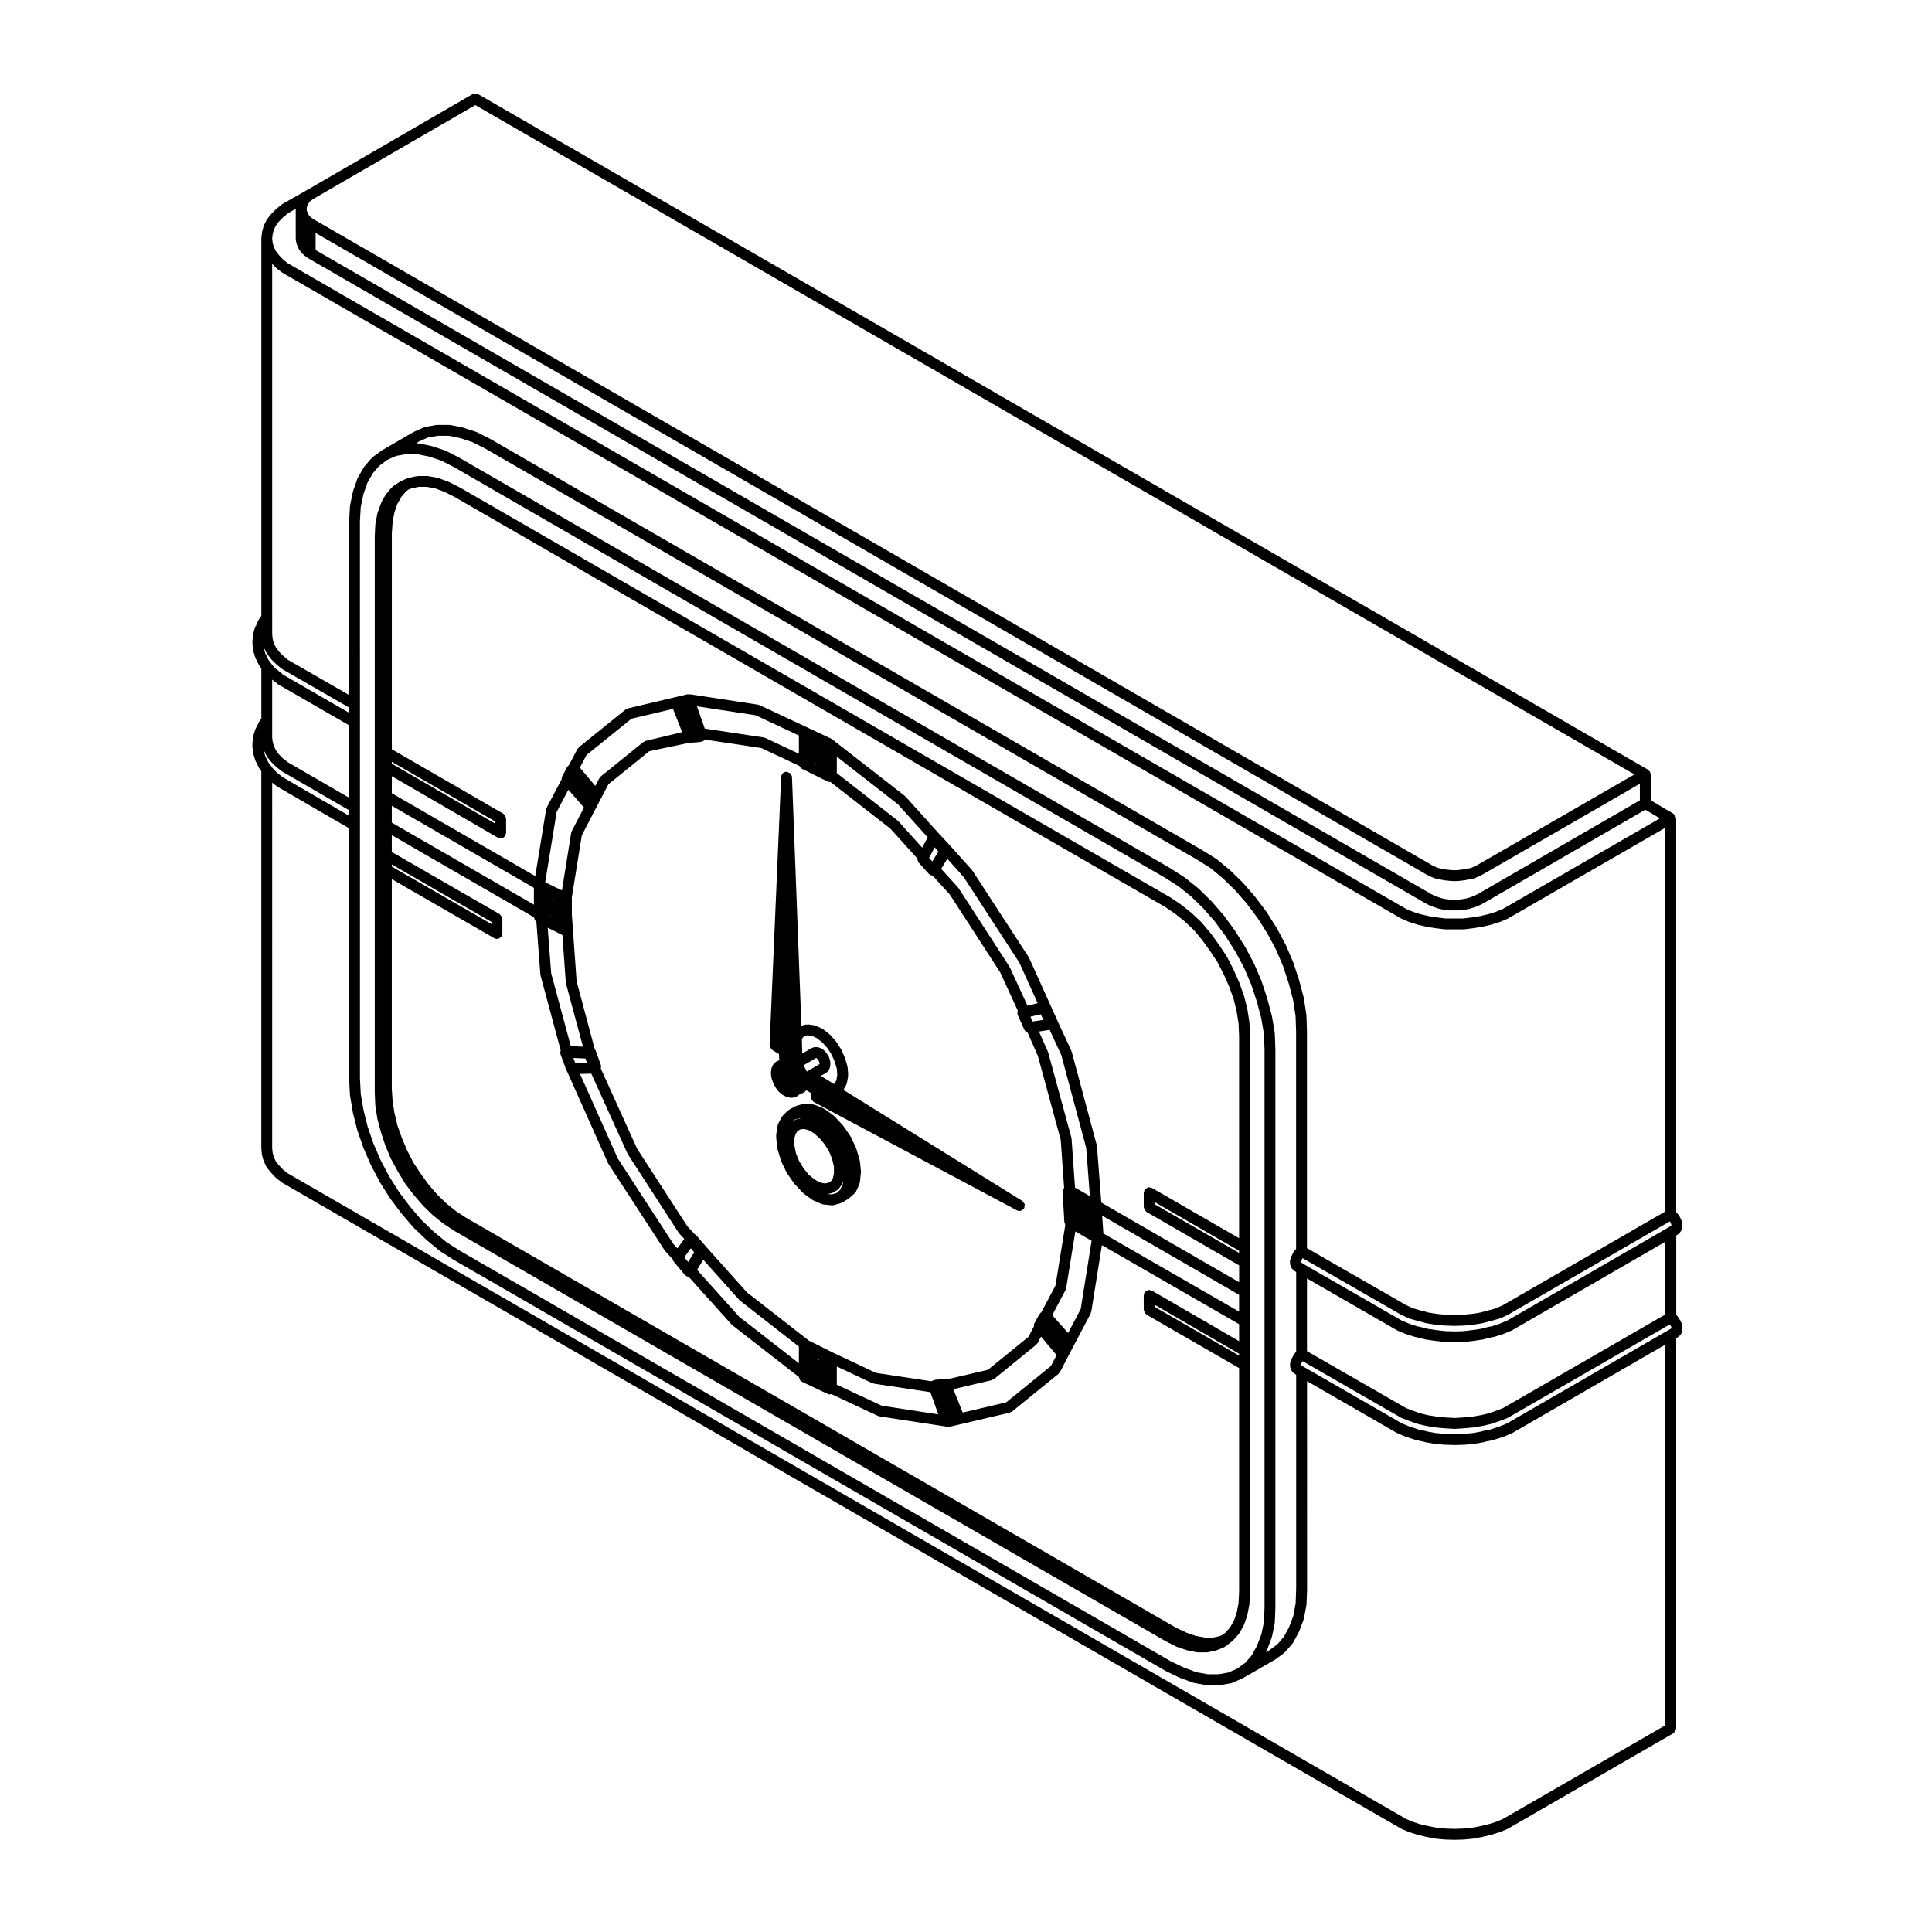
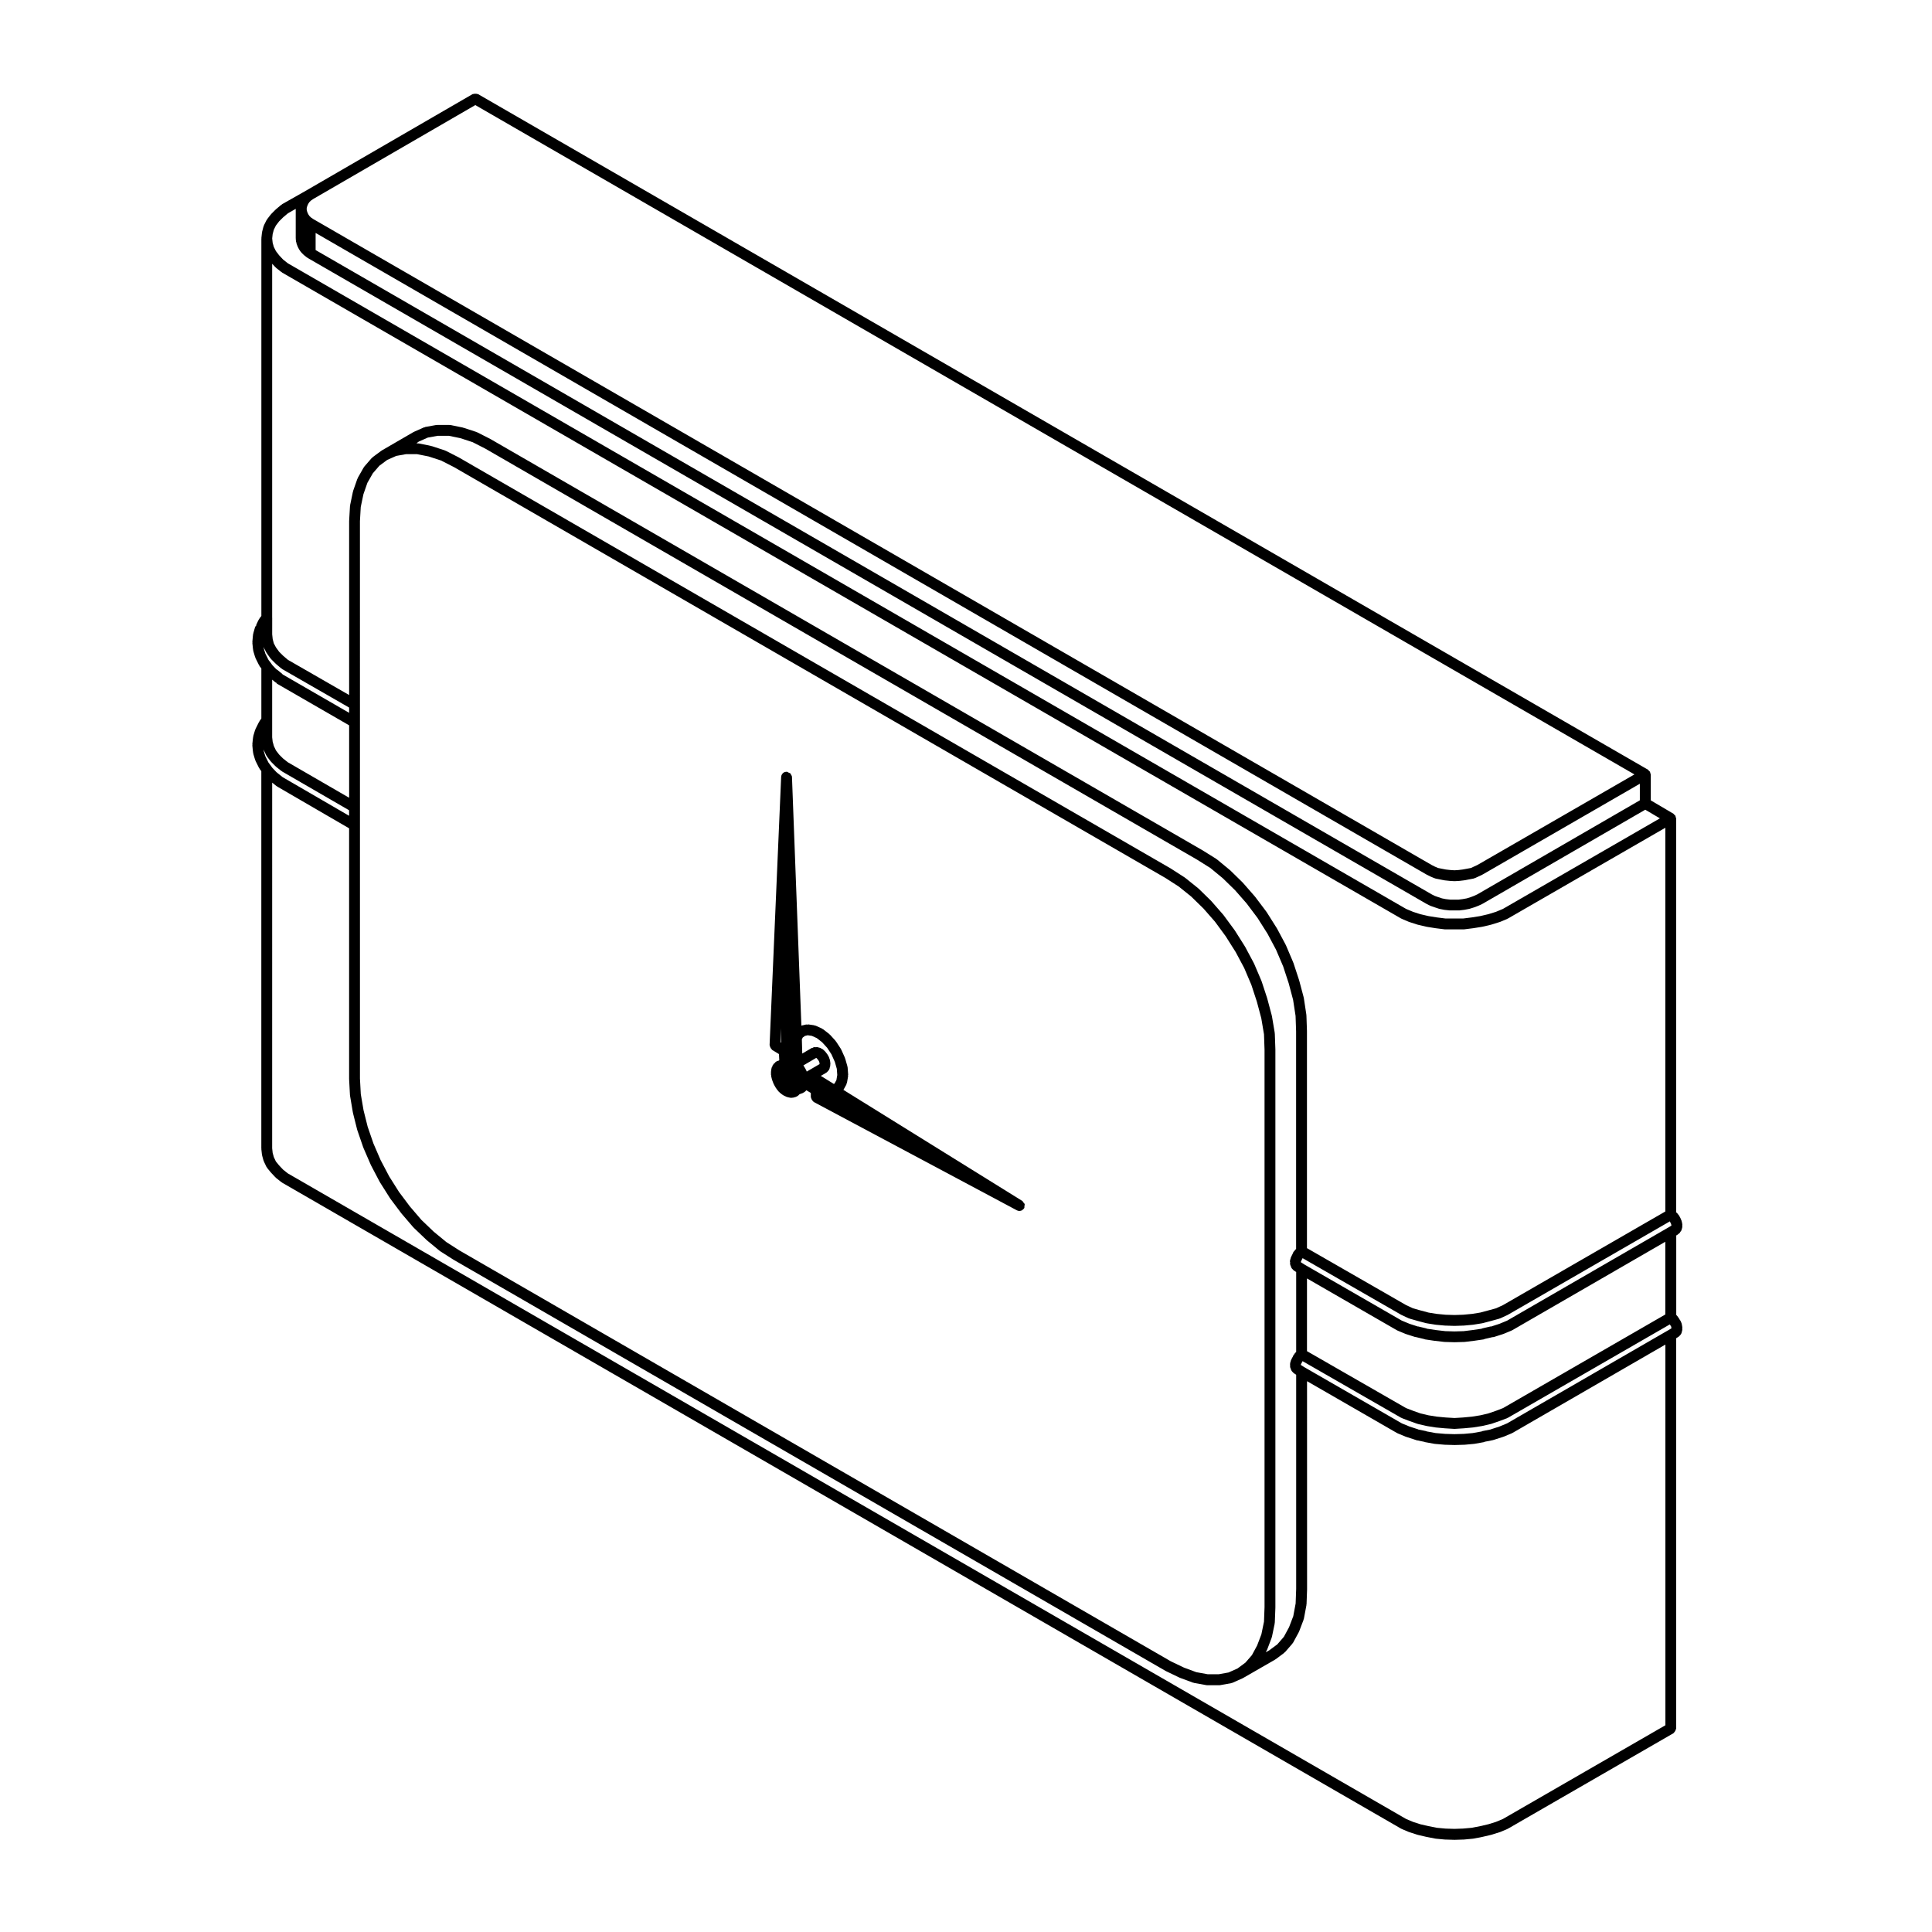
<svg xmlns="http://www.w3.org/2000/svg" fill="#000000" width="800px" height="800px" version="1.1" viewBox="144 144 512 512">
  <g>
    <path d="m211.02 343.07c0 0.016 0.016 0.02 0.016 0.031 0 0.016-0.012 0.02-0.004 0.035l0.074 0.523c0.004 0.047 0.047 0.07 0.055 0.105 0.012 0.035-0.02 0.07-0.004 0.105l0.449 1.496c0.016 0.051 0.066 0.07 0.082 0.109 0.016 0.047-0.012 0.082 0.004 0.117l0.746 1.496 0.223 0.449c0.031 0.055 0.086 0.082 0.121 0.133 0.02 0.031 0.004 0.07 0.023 0.102l0.449 0.586v100.03c0 0.031 0.031 0.051 0.031 0.074 0 0.031-0.023 0.051-0.023 0.082l0.152 1.414c0.004 0.051 0.051 0.074 0.059 0.117 0.012 0.039-0.023 0.074-0.016 0.117l0.371 1.344c0.016 0.051 0.066 0.074 0.082 0.117 0.016 0.047-0.012 0.082 0.004 0.117l0.676 1.422c0.031 0.07 0.105 0.102 0.141 0.156 0.023 0.047 0.012 0.098 0.039 0.133l0.973 1.195c0.016 0.02 0.039 0.031 0.055 0.039 0.012 0.016 0.004 0.031 0.016 0.039l1.195 1.27c0.023 0.031 0.074 0.02 0.102 0.047 0.023 0.031 0.02 0.074 0.055 0.102l1.422 1.125c0.035 0.031 0.082 0.016 0.117 0.039 0.023 0.02 0.023 0.059 0.059 0.082l296.51 171.18c0.035 0.02 0.082 0.016 0.105 0.031 0.023 0.016 0.031 0.047 0.051 0.055l1.949 0.82c0.031 0.016 0.059 0.012 0.098 0.02 0.016 0.004 0.016 0.016 0.023 0.02l2.098 0.676c0.031 0.012 0.059 0.004 0.086 0.016 0.016 0.004 0.02 0.016 0.031 0.02l2.242 0.523c0.016 0.004 0.023 0.004 0.047 0.004l0.012 0.012 2.324 0.449c0.035 0.004 0.082 0.004 0.117 0.012 0.004 0 0.012 0.012 0.016 0.012l2.398 0.227c0.031 0.004 0.059 0.004 0.09 0.004l2.469 0.074h0.039 0.051l2.394-0.074h0.012c0.023-0.004 0.055 0 0.082-0.004l2.398-0.227c0.004 0 0.012-0.012 0.016-0.012 0.039-0.004 0.086-0.004 0.117-0.012l2.324-0.449 0.012-0.012c0.02 0 0.031 0 0.047-0.004l2.242-0.523c0.012-0.004 0.016-0.016 0.023-0.016 0.02-0.012 0.051-0.004 0.074-0.016l2.172-0.676c0.012-0.004 0.02-0.02 0.031-0.02 0.035-0.016 0.074-0.012 0.105-0.023l1.941-0.82c0.031-0.012 0.031-0.047 0.055-0.055 0.035-0.02 0.074-0.012 0.105-0.031l43.82-25.277c0.066-0.039 0.066-0.109 0.117-0.152 0.152-0.117 0.23-0.262 0.328-0.43 0.102-0.16 0.176-0.301 0.195-0.488 0.012-0.066 0.082-0.105 0.082-0.176v-103.43l0.422-0.262c0.02-0.012 0.02-0.035 0.039-0.051 0.023-0.02 0.059-0.012 0.082-0.031l0.309-0.223c0.039-0.035 0.035-0.098 0.082-0.133 0.145-0.137 0.309-0.281 0.395-0.488l0.145-0.371c0.02-0.055-0.02-0.109 0-0.168 0.02-0.059 0.082-0.098 0.09-0.16l0.074-0.523c0.012-0.074-0.055-0.121-0.055-0.195 0-0.082 0.066-0.125 0.055-0.203l-0.074-0.523c-0.004-0.023-0.035-0.039-0.039-0.066-0.012-0.035 0.02-0.055 0.012-0.086l-0.145-0.598c-0.023-0.09-0.109-0.117-0.145-0.203-0.039-0.082 0-0.168-0.051-0.242l-0.277-0.414-0.277-0.473c-0.023-0.051-0.082-0.051-0.105-0.09-0.035-0.047-0.016-0.102-0.051-0.137l-0.449-0.523c-0.004-0.012-0.016-0.004-0.023-0.016v-21.051l0.422-0.258c0.059-0.035 0.059-0.105 0.105-0.145 0.051-0.035 0.117-0.023 0.168-0.07l0.301-0.301c0.051-0.051 0.035-0.125 0.074-0.18 0.082-0.105 0.191-0.172 0.246-0.301l0.145-0.371c0.02-0.051-0.016-0.102 0-0.145 0.012-0.059 0.074-0.09 0.086-0.152l0.074-0.449c0.016-0.082-0.051-0.137-0.051-0.215 0-0.086 0.066-0.137 0.055-0.215l-0.074-0.523c-0.004-0.039-0.051-0.055-0.051-0.098-0.012-0.035 0.016-0.066 0.012-0.102l-0.152-0.523c-0.016-0.047-0.066-0.059-0.086-0.105-0.02-0.047 0.012-0.102-0.012-0.141l-0.301-0.598c-0.004-0.016-0.023-0.016-0.035-0.023 0-0.016 0.012-0.031 0-0.047l-0.309-0.523c-0.047-0.086-0.141-0.09-0.203-0.16-0.055-0.07-0.047-0.172-0.121-0.23l-0.309-0.258v-104.39c0-0.066-0.066-0.105-0.074-0.172-0.016-0.133-0.047-0.23-0.098-0.348-0.031-0.066 0.012-0.133-0.031-0.191-0.031-0.066-0.105-0.066-0.152-0.117-0.074-0.105-0.141-0.176-0.242-0.25-0.059-0.047-0.059-0.121-0.117-0.156l-6.019-3.547v-6.879c0-0.07-0.07-0.109-0.082-0.176-0.012-0.133-0.039-0.23-0.09-0.348-0.031-0.066 0.004-0.125-0.031-0.188-0.031-0.066-0.105-0.07-0.152-0.117-0.074-0.105-0.145-0.176-0.25-0.258-0.051-0.047-0.059-0.117-0.117-0.156l-310.07-179.05c-0.059-0.035-0.125 0-0.191-0.02-0.176-0.082-0.336-0.074-0.535-0.074-0.188 0-0.348 0-0.52 0.07-0.066 0.023-0.133-0.012-0.191 0.023l-43.75 25.352v0.004l-6.715 3.809c-0.039 0.02-0.047 0.082-0.086 0.105-0.039 0.031-0.098 0.012-0.133 0.047l-1.422 1.195c-0.02 0.016-0.016 0.047-0.031 0.059-0.016 0.016-0.039 0.012-0.059 0.023l-1.195 1.195c-0.02 0.023-0.016 0.066-0.035 0.09-0.023 0.031-0.066 0.023-0.09 0.055l-0.973 1.27c-0.035 0.047-0.012 0.102-0.039 0.141-0.023 0.039-0.086 0.047-0.105 0.098l-0.676 1.344c-0.023 0.055 0.004 0.105-0.012 0.156-0.016 0.051-0.074 0.07-0.09 0.117l-0.371 1.422c-0.012 0.039 0.023 0.074 0.016 0.109-0.012 0.047-0.051 0.059-0.055 0.105l-0.152 1.422c0 0.023 0.023 0.047 0.023 0.074 0 0.031-0.031 0.047-0.031 0.074v100.03l-0.449 0.586c-0.02 0.023-0.004 0.055-0.02 0.086-0.016 0.023-0.055 0.023-0.07 0.051l-0.223 0.371c-0.016 0.023 0 0.055-0.012 0.082-0.012 0.023-0.047 0.023-0.059 0.055l-0.523 1.125c-0.035 0.07 0.012 0.141-0.012 0.215-0.098 0.125-0.246 0.207-0.297 0.371l-0.449 1.57c-0.012 0.031 0.016 0.055 0.004 0.09-0.004 0.031-0.039 0.047-0.047 0.07l-0.074 0.449c0 0.02 0.016 0.035 0.012 0.059 0 0.02-0.023 0.031-0.023 0.047l-0.145 1.648c-0.004 0.051 0.039 0.09 0.039 0.137s-0.047 0.086-0.039 0.137l0.152 1.496c0 0.012 0.012 0.02 0.016 0.031 0 0.004-0.012 0.016-0.004 0.023l0.074 0.523c0.004 0.039 0.047 0.066 0.055 0.105 0.012 0.035-0.02 0.07-0.004 0.105l0.449 1.496c0.016 0.051 0.066 0.074 0.082 0.109 0.016 0.047-0.012 0.082 0.004 0.117l0.746 1.496 0.223 0.449c0.031 0.059 0.086 0.082 0.121 0.133 0.02 0.031 0.004 0.07 0.023 0.105l0.449 0.578v13.266l-0.48 0.672c-0.023 0.039-0.004 0.082-0.031 0.117-0.02 0.039-0.07 0.047-0.09 0.082l-0.223 0.449-0.746 1.496c-0.02 0.047 0.004 0.09-0.012 0.133-0.016 0.047-0.066 0.055-0.082 0.102l-0.449 1.496c-0.012 0.039 0.016 0.074 0.012 0.109-0.012 0.035-0.055 0.055-0.055 0.102l-0.074 0.523c0 0.012 0.012 0.02 0.004 0.031 0 0.016-0.012 0.02-0.016 0.031l-0.152 1.496c0 0.051 0.047 0.09 0.047 0.133 0 0.055-0.051 0.098-0.047 0.145zm374.29 258.16-43.012 24.812-1.84 0.77-2.004 0.625-2.156 0.504-2.262 0.441-2.289 0.207-2.289 0.082-2.359-0.074-2.289-0.211-2.262-0.441-2.144-0.5-1.93-0.625-1.832-0.77-296.35-171.08-1.254-0.992-1.09-1.152-0.836-1.027-0.543-1.152-0.309-1.113-0.133-1.234 0.004-96.898 1.109 0.887c0.035 0.031 0.082 0.02 0.109 0.039 0.031 0.023 0.031 0.066 0.066 0.086l19.105 11.098v66.406c0 0.016 0.016 0.02 0.016 0.031 0 0.02-0.016 0.031-0.016 0.047l0.223 4.188c0 0.035 0.031 0.055 0.035 0.082 0.004 0.035-0.02 0.055-0.016 0.086l0.746 4.414c0.004 0.023 0.023 0.035 0.031 0.059 0 0.016-0.016 0.035-0.012 0.055l1.125 4.488c0.004 0.023 0.031 0.035 0.035 0.059 0.004 0.02-0.004 0.039 0 0.059l1.57 4.559c0.004 0.023 0.031 0.031 0.039 0.051 0.004 0.02-0.004 0.035 0 0.055l1.945 4.488c0.012 0.02 0.035 0.031 0.039 0.051 0.004 0.016 0 0.035 0.004 0.051l2.316 4.414c0.012 0.02 0.035 0.031 0.051 0.051 0.004 0.016 0 0.035 0.004 0.051l2.695 4.262c0.016 0.02 0.035 0.031 0.051 0.047 0.012 0.016 0 0.035 0.012 0.051l2.918 3.883c0.016 0.02 0.035 0.023 0.051 0.047 0.012 0.012 0 0.023 0.012 0.035l3.144 3.664c0.016 0.02 0.047 0.012 0.066 0.031 0.02 0.023 0.012 0.055 0.035 0.074l3.367 3.219c0.012 0.016 0.035 0.012 0.051 0.02 0.016 0.016 0.012 0.035 0.023 0.051l3.441 2.84c0.023 0.02 0.066 0.016 0.09 0.031 0.023 0.02 0.023 0.059 0.051 0.074l3.516 2.242c0.012 0.012 0.023 0.004 0.039 0.012 0.012 0 0.012 0.016 0.016 0.02l188.68 108.96c0.02 0.016 0.047 0.012 0.07 0.016 0.012 0.012 0.012 0.031 0.031 0.035l3.586 1.723c0.031 0.016 0.066 0.012 0.098 0.02 0.016 0.004 0.02 0.023 0.031 0.031l3.445 1.273c0.059 0.02 0.125 0.016 0.191 0.031 0.016 0.004 0.023 0.031 0.047 0.035l3.289 0.594c0.09 0.02 0.172 0.023 0.262 0.023h3.141c0.086 0 0.168-0.004 0.25-0.023l2.918-0.523c0.031-0.004 0.039-0.039 0.066-0.039 0.098-0.023 0.18-0.02 0.273-0.059l2.684-1.195c0.031-0.012 0.031-0.039 0.051-0.051 0.031-0.012 0.059-0.004 0.086-0.02l8.453-4.863c0.023-0.016 0.023-0.047 0.047-0.059 0.031-0.02 0.07-0.012 0.102-0.031l2.312-1.723c0.055-0.039 0.051-0.105 0.09-0.152 0.047-0.035 0.105-0.02 0.141-0.066l1.945-2.242c0.031-0.031 0.016-0.082 0.039-0.105 0.039-0.059 0.105-0.086 0.137-0.145l1.496-2.766c0.016-0.031 0-0.059 0.012-0.086 0.02-0.039 0.059-0.055 0.07-0.09l1.199-3.144c0.012-0.039-0.016-0.082-0.012-0.117 0.02-0.051 0.07-0.074 0.082-0.121l0.672-3.594c0.012-0.035-0.023-0.07-0.02-0.105s0.051-0.059 0.051-0.105l0.145-3.961c0-0.012-0.012-0.02-0.012-0.031 0-0.012 0.012-0.02 0.012-0.031l-0.012-55.133 23.805 13.719c0.035 0.02 0.082 0.016 0.109 0.031 0.023 0.016 0.023 0.047 0.055 0.055l2.168 0.902c0.031 0.004 0.059 0.004 0.09 0.016 0.012 0 0.012 0.016 0.02 0.02l2.254 0.73c0.004 0 0.004 0.012 0.016 0.016 0.086 0.047 0.172 0.039 0.262 0.066 0.039 0.004 0.051 0.051 0.09 0.059l2.16 0.449c0.035 0.012 0.074 0.016 0.105 0.023 0.039 0.012 0.051 0.047 0.09 0.055l2.469 0.449c0.039 0.012 0.082 0.012 0.117 0.012 0.004 0 0.012 0.012 0.016 0.012l2.621 0.227c0.031 0.004 0.055 0 0.074 0.004h0.012l2.539 0.074h0.039 0.047l2.543-0.074h0.004c0.023-0.004 0.055 0 0.086-0.004l2.469-0.227s0-0.004 0.012-0.004c0.035-0.004 0.07-0.004 0.105-0.012l2.539-0.449c0.059-0.012 0.09-0.074 0.145-0.09l2.207-0.441c0.016-0.004 0.023-0.023 0.039-0.023 0.039-0.012 0.09-0.012 0.133-0.023l0.211-0.07 2.316-0.746c0.012-0.004 0.016-0.02 0.023-0.02 0.031-0.012 0.059-0.012 0.086-0.016l2.172-0.902c0.02-0.012 0.031-0.039 0.051-0.051 0.047-0.02 0.09-0.012 0.121-0.035l40.547-23.434 0.004 100.92zm-369.05-260.66-0.133-1.164v-15.289l0.867 0.715c0.059 0.047 0.137 0.035 0.203 0.07 0.09 0.09 0.105 0.227 0.223 0.293l19.105 11.023v19.195l-16.234-9.402-1.281-1.008-1.047-1.047-0.836-1.094-0.551-1.16-0.191-0.707c0-0.004-0.004-0.004-0.004-0.004v-0.012zm269.66 137.95c0 0.074-0.066 0.121-0.055 0.203l0.074 0.523c0.016 0.109 0.109 0.176 0.156 0.281 0.031 0.086-0.012 0.176 0.035 0.258l0.227 0.371c0.074 0.125 0.191 0.195 0.293 0.289 0.039 0.039 0.039 0.098 0.082 0.125l0.297 0.223c0.02 0.016 0.047 0.012 0.066 0.02 0.012 0.012 0.012 0.031 0.023 0.039l0.383 0.246v21.191l-0.316 0.277c-0.098 0.082-0.09 0.207-0.152 0.301-0.07 0.09-0.188 0.117-0.23 0.223l-0.188 0.434-0.266 0.469c-0.016 0.031 0.004 0.066-0.012 0.09-0.016 0.023-0.047 0.031-0.066 0.059l-0.223 0.523c-0.023 0.07 0.016 0.133-0.004 0.195-0.02 0.066-0.09 0.102-0.102 0.168l-0.074 0.523c-0.012 0.074 0.055 0.121 0.055 0.203 0 0.074-0.066 0.121-0.055 0.195l0.074 0.523c0.016 0.109 0.109 0.176 0.156 0.281 0.031 0.086-0.012 0.176 0.035 0.258l0.227 0.371c0.074 0.125 0.191 0.195 0.293 0.289 0.039 0.039 0.039 0.098 0.082 0.125l0.297 0.223c0.02 0.016 0.047 0.012 0.066 0.02 0.012 0.012 0.012 0.031 0.023 0.039l0.18 0.109c0.004 0.004 0.016 0.02 0.023 0.023 0 0.004 0.012 0 0.02 0.012l0.156 0.102v56.75l-0.141 3.859-0.629 3.371-1.117 2.922-1.375 2.543-1.734 2-2.152 1.594-0.91 0.508 0.277-0.516c0.02-0.031 0-0.059 0.012-0.086 0.02-0.039 0.059-0.055 0.074-0.09l1.195-3.144c0.016-0.035-0.016-0.07-0.004-0.105 0.016-0.039 0.066-0.066 0.074-0.109l0.746-3.586c0.012-0.047-0.031-0.082-0.031-0.121 0.012-0.047 0.055-0.07 0.055-0.117l0.152-3.961c0-0.012-0.012-0.02-0.012-0.031 0-0.012 0.012-0.02 0.012-0.031v-147.84c0-0.012-0.012-0.016-0.012-0.023 0-0.016 0.012-0.02 0.012-0.023l-0.152-4.191c0-0.035-0.035-0.055-0.047-0.09 0-0.035 0.031-0.066 0.031-0.102l-0.746-4.41c-0.012-0.023-0.039-0.035-0.039-0.066-0.012-0.023 0.012-0.047 0.012-0.07l-1.199-4.488c0-0.016-0.02-0.02-0.031-0.035 0-0.02 0.012-0.031 0.012-0.047l-1.496-4.559c-0.012-0.023-0.035-0.031-0.047-0.051-0.012-0.023 0.012-0.047 0-0.066l-1.945-4.559c-0.012-0.023-0.039-0.031-0.051-0.051-0.012-0.023 0-0.047-0.012-0.07l-2.312-4.336c-0.012-0.02-0.039-0.02-0.051-0.031-0.004-0.02 0-0.039-0.004-0.059l-2.691-4.262c-0.012-0.02-0.039-0.02-0.051-0.035s-0.004-0.035-0.012-0.051l-2.922-3.965c-0.012-0.02-0.035-0.016-0.055-0.035-0.016-0.016-0.004-0.039-0.016-0.059l-3.144-3.594c-0.016-0.012-0.035-0.004-0.055-0.02-0.012-0.02 0-0.047-0.02-0.066l-3.289-3.215c-0.02-0.02-0.055-0.012-0.074-0.031-0.016-0.016-0.012-0.047-0.031-0.059l-3.441-2.769c-0.023-0.016-0.055-0.004-0.074-0.02-0.023-0.02-0.023-0.055-0.051-0.07l-3.594-2.316c-0.012-0.012-0.023 0-0.035-0.012-0.012-0.004-0.012-0.02-0.023-0.031l-188.67-108.93c-0.012-0.012-0.023 0-0.035-0.004-0.016-0.012-0.016-0.023-0.023-0.035l-3.516-1.789c-0.035-0.02-0.082 0.004-0.121-0.012-0.035-0.016-0.051-0.066-0.09-0.074l-3.441-1.125c-0.031-0.012-0.059 0.012-0.09 0.004-0.031-0.004-0.039-0.047-0.074-0.051l-3.367-0.676c-0.051-0.012-0.098 0.035-0.145 0.031-0.051-0.004-0.082-0.055-0.137-0.055h-0.273l0.621-0.457 2.41-1.066 2.606-0.469h2.941l3.078 0.629 3.238 1.059 3.414 1.742 188.58 108.9 3.512 2.203 3.316 2.731 3.238 3.168 3.039 3.465 2.91 3.871 2.648 4.188 2.254 4.231 1.898 4.449 1.465 4.473 1.16 4.363 0.656 4.266 0.141 4.09v57.703l-0.223 0.156c-0.121 0.098-0.133 0.242-0.223 0.359-0.082 0.098-0.207 0.125-0.262 0.246l-0.195 0.457-0.293 0.59c-0.012 0.016 0 0.031-0.012 0.047 0 0.016-0.02 0.016-0.031 0.031l-0.223 0.523c-0.023 0.07 0.016 0.125-0.004 0.195s-0.09 0.102-0.102 0.172l-0.074 0.523c0.008 0.074 0.074 0.125 0.074 0.203zm-231.43-214.17 3.137 0.625 3.25 1.062 3.422 1.742 188.59 108.91 3.5 2.258 3.305 2.656 3.25 3.176 3.039 3.473 2.82 3.84 2.664 4.211 2.258 4.231 1.895 4.449 1.465 4.473 1.168 4.383 0.719 4.254 0.145 4.09v147.74l-0.145 3.84-0.699 3.379-1.125 2.934-1.371 2.543-1.738 2-2.066 1.531-2.402 1.074-2.606 0.469h-2.891l-3.039-0.551-3.246-1.199-3.496-1.672-188.57-108.91-3.441-2.203-3.34-2.75-3.258-3.117-3.062-3.57-2.867-3.824-2.613-4.137-2.277-4.328-1.898-4.387-1.531-4.449-1.094-4.379-0.727-4.266-0.223-4.106v-99.168l-0.004-48.574 0.215-3.742 0.711-3.391 1.047-3.008 1.441-2.535 1.738-2.004 2.07-1.535 2.402-1.066 2.606-0.469zm332.45 231.68-0.918 0.543-42.629 24.633-2.047 0.848-2.231 0.727c-0.02 0.004-0.031 0.031-0.047 0.039-0.012 0-0.016-0.004-0.023-0.004l-2.242 0.449c-0.051 0.012-0.07 0.07-0.117 0.082l-2.43 0.434-2.352 0.211-2.449 0.074-2.457-0.074-2.516-0.215-2.398-0.438s0 0.004-0.012 0c-0.047-0.004-0.059-0.059-0.105-0.07l-2.117-0.438c-0.02-0.004-0.031-0.035-0.051-0.047l-2.238-0.727-2.062-0.852-25.562-14.73v-0.004l-0.277-0.152-0.875-0.562-0.051-0.035 0.012-0.105 0.109-0.258 0.266-0.469c0.016-0.023-0.004-0.051 0.012-0.074 0.016-0.031 0.047-0.039 0.066-0.074l0.004-0.02 26.082 14.984c0.039 0.023 0.09 0.02 0.133 0.039 0.023 0.016 0.035 0.047 0.066 0.059l1.949 0.746c0.004 0.004 0.016 0 0.023 0.004l0.004 0.004 2.098 0.746c0.035 0.016 0.082 0.012 0.117 0.02 0.012 0.004 0.02 0.023 0.035 0.031l2.242 0.523c0.023 0.004 0.055 0.004 0.086 0.012 0.004 0 0.012 0.012 0.016 0.012l2.316 0.371c0.031 0.004 0.051 0.004 0.082 0.004 0.004 0 0.012 0.012 0.016 0.012l2.398 0.223h0.039s0 0.004 0.004 0.004l2.465 0.152h0.09 0.09l2.398-0.152c0.004 0 0.004-0.004 0.004-0.004h0.039l2.398-0.223c0.004 0 0.012-0.012 0.016-0.012 0.031 0 0.051 0 0.082-0.004l2.316-0.371c0.004 0 0.012-0.012 0.016-0.012 0.031-0.004 0.059-0.004 0.086-0.012l2.242-0.523c0.016-0.004 0.02-0.02 0.035-0.023 0.039-0.012 0.07-0.004 0.105-0.02l2.168-0.746c0.012 0 0.012-0.004 0.012-0.012 0.012 0 0.023 0 0.039-0.004l1.945-0.746c0.035-0.016 0.035-0.047 0.066-0.059 0.047-0.02 0.102-0.016 0.137-0.039l42.875-24.727 0.105 0.191c0.012 0.02 0.035 0.023 0.039 0.039 0.012 0.016 0 0.031 0.012 0.047l0.168 0.242 0.074 0.301zm-96.574 6.039v-19.27l23.805 13.719c0.035 0.02 0.082 0.016 0.109 0.031 0.023 0.016 0.023 0.047 0.055 0.055l2.168 0.902c0.031 0.012 0.059 0.012 0.09 0.02 0.012 0 0.012 0.012 0.02 0.016l2.324 0.746c0.105 0.039 0.227 0.051 0.344 0.059l2.074 0.5h0.012c0.051 0.02 0.105 0.031 0.156 0.039 0.047 0.012 0.059 0.055 0.102 0.059l2.469 0.371c0.02 0 0.035 0 0.051 0.004l2.621 0.301c0.039 0.004 0.082 0.004 0.117 0.004l0.012 0.004 2.539 0.074h0.039 0.047l2.543-0.074 0.004-0.004c0.047 0 0.086 0 0.121-0.004l2.469-0.301 0.004-0.004h0.035l2.539-0.371c0.07-0.012 0.102-0.074 0.16-0.098 0.012-0.004 0.016 0 0.035-0.004l2.082-0.484h0.055c0.145 0 0.297-0.023 0.441-0.074l2.316-0.746c0.012-0.004 0.016-0.016 0.023-0.016 0.031-0.012 0.059-0.012 0.086-0.02l2.172-0.902c0.02-0.012 0.031-0.039 0.051-0.051 0.047-0.02 0.09-0.012 0.121-0.035l40.547-23.434v19.27l-42.996 24.801-1.848 0.711s0 0.004-0.004 0.004l-2.035 0.699-2.144 0.504-2.18 0.348-2.332 0.223-2.309 0.141-2.379-0.141-2.332-0.223-2.18-0.348-2.141-0.504-1.965-0.699-0.012-0.004-1.855-0.715zm96.23-34.238 0.23 0.453 0.082 0.281 0.031 0.215-0.004 0.031-0.906 0.539-42.629 24.633-2.047 0.848-2.019 0.656c-0.004 0-0.004 0.004-0.012 0.004l-0.172 0.059c-0.051 0.004-0.098-0.039-0.145-0.023l-2.242 0.523c-0.039 0.012-0.059 0.066-0.102 0.074l-2.398 0.352-2.379 0.293-2.43 0.07-2.445-0.074-2.492-0.289-2.418-0.363c-0.031-0.016-0.039-0.055-0.082-0.066l-2.168-0.523c-0.035-0.012-0.07 0.023-0.102 0.016l-2.191-0.711-2.062-0.852-25.84-14.887-0.926-0.598 0.012-0.105 0.121-0.281 0.293-0.586c0.012-0.016 0-0.031 0.012-0.039 0-0.016 0.02-0.023 0.031-0.039l0.004-0.02 26.082 14.984c0.02 0.016 0.051 0.012 0.07 0.02 0.02 0.012 0.02 0.035 0.039 0.047l1.949 0.898c0.051 0.023 0.105 0.02 0.156 0.035 0.02 0.012 0.031 0.035 0.051 0.039l2.098 0.598s0.012 0 0.012 0.004c0.012 0 0.012 0.004 0.012 0.004l2.242 0.594c0.039 0.012 0.082 0.012 0.121 0.016 0.004 0 0.012 0.016 0.02 0.016l2.316 0.371c0.031 0.004 0.051 0.004 0.082 0.004 0.004 0 0.012 0.012 0.016 0.012l2.398 0.223c0.031 0.004 0.059 0.004 0.09 0.004l2.469 0.082h0.039 0.051l2.394-0.082h0.012c0.023-0.004 0.055 0 0.082-0.004l2.398-0.223c0.004 0 0.012-0.012 0.016-0.012 0.031 0 0.051 0 0.082-0.004l2.316-0.371c0.012 0 0.016-0.016 0.02-0.016 0.047-0.004 0.086-0.004 0.121-0.016l2.242-0.594v-0.004h0.012l2.176-0.598c0.02-0.012 0.031-0.035 0.051-0.047 0.059-0.016 0.117-0.012 0.168-0.035l1.945-0.898c0.02-0.012 0.02-0.035 0.039-0.047 0.023-0.012 0.051-0.004 0.074-0.02l42.875-24.727zm-361.29-268.84 0.152-0.469 0.223-0.5 0.297-0.449 0.402-0.402 0.605-0.422 42.977-24.902 307.18 177.38-41.586 23.988-0.945 0.438-0.805 0.371-1.023 0.191-1.152 0.211-1.09 0.137-1.082 0.07-1.102-0.07h-0.012l-1.211-0.137-1.059-0.207-0.977-0.195-0.836-0.359-0.84-0.422-296.42-171.2-0.621-0.43-0.402-0.402-0.297-0.449-0.223-0.5-0.152-0.465-0.039-0.43zm353.27 152.71v4.387l-43.051 24.914-0.871 0.402-0.902 0.344-1.047 0.328-1.078 0.195-1.078 0.137h-2.223l-1.199-0.137-0.977-0.195-0.996-0.328-0.945-0.336-0.785-0.395-295.78-170.75v-4.535l294.36 170.01c0.02 0.012 0.039 0.004 0.059 0.016 0.012 0.004 0.012 0.023 0.02 0.031l0.902 0.449c0.016 0.012 0.035 0.004 0.055 0.016 0.012 0.004 0.012 0.016 0.02 0.02l1.047 0.449c0.07 0.035 0.152 0.031 0.223 0.047 0.023 0.004 0.035 0.039 0.066 0.047l1.125 0.227 1.125 0.223c0.035 0.004 0.07 0.004 0.105 0.012 0.012 0.004 0.012 0.012 0.02 0.012l1.344 0.145c0.02 0.004 0.035 0.004 0.055 0.004 0.012 0 0.012 0.004 0.02 0.004l1.188 0.074h0.09 0.09l1.199-0.074c0.004 0 0.004-0.004 0.012-0.004 0.031 0 0.051 0 0.082-0.004l1.195-0.145c0.004 0 0.012-0.004 0.016-0.004 0.02-0.004 0.051-0.004 0.074-0.012l1.195-0.227 1.199-0.223c0.031-0.004 0.047-0.047 0.082-0.055 0.086-0.02 0.172-0.016 0.258-0.055l0.973-0.449 0.969-0.449c0.02-0.012 0.02-0.035 0.039-0.047 0.023-0.012 0.051-0.004 0.074-0.02zm-362.32-145.66 0.309-1.164 0.543-1.094 0.84-1.102 1.059-1.059 1.293-1.094 2.07-1.176v7.848c0 0.031 0.031 0.051 0.031 0.074 0 0.035-0.023 0.055-0.023 0.086l0.074 0.676c0.004 0.066 0.066 0.09 0.082 0.152 0.012 0.047-0.031 0.098-0.012 0.141l0.223 0.676c0.012 0.031 0.039 0.039 0.051 0.066 0.012 0.023-0.004 0.047 0 0.07l0.301 0.672c0.02 0.051 0.07 0.074 0.102 0.109 0.016 0.035 0 0.07 0.016 0.102l0.453 0.664c0.035 0.055 0.102 0.082 0.141 0.125 0.02 0.023 0.012 0.07 0.035 0.098l0.598 0.594c0.02 0.023 0.055 0.016 0.074 0.035 0.023 0.02 0.02 0.055 0.047 0.074l0.746 0.598c0.035 0.023 0.082 0.016 0.117 0.039 0.023 0.02 0.031 0.059 0.059 0.082l296.51 171.18c0.02 0.012 0.039 0.004 0.059 0.016 0.012 0.004 0.012 0.023 0.02 0.031l0.902 0.449c0.035 0.02 0.082 0.016 0.109 0.031 0.02 0 0.031 0.031 0.047 0.035l1.047 0.371c0.012 0.004 0.016 0 0.02 0.004 0 0 0 0.004 0.012 0.004l1.125 0.371c0.047 0.016 0.09 0.016 0.133 0.023 0.016 0 0.023 0.02 0.039 0.023l1.125 0.223c0.035 0.004 0.07 0.004 0.105 0.012 0.012 0.004 0.012 0.012 0.02 0.012l1.344 0.145c0.055 0.012 0.105 0.012 0.16 0.012h2.387c0.055 0 0.117-0.004 0.176-0.012l1.195-0.145c0.004 0 0.012-0.004 0.016-0.004 0.02-0.004 0.051-0.004 0.074-0.012l1.195-0.227c0.016 0 0.02-0.016 0.035-0.02 0.047-0.012 0.09-0.004 0.133-0.02l1.195-0.371c0.004-0.004 0.004-0.016 0.016-0.016 0.031-0.012 0.047-0.004 0.07-0.016l0.973-0.371c0.012-0.004 0.012-0.02 0.02-0.023 0.023-0.004 0.051 0 0.07-0.012l0.969-0.453c0.02-0.004 0.02-0.031 0.039-0.039 0.023-0.012 0.055-0.004 0.082-0.02l43.102-24.93 3.883 2.289-41.594 23.996-1.84 0.77-2.004 0.625-2.176 0.508-2.207 0.352-2.324 0.293h-4.656l-2.324-0.293-2.207-0.352-2.168-0.504-1.93-0.625-1.832-0.77-296.34-171.09-1.254-0.992-1.074-1.145-0.848-1.113-0.551-1.098-0.309-1.098-0.121-1.152zm-0.129 101.67v-93.809l0.887 0.941c0.023 0.031 0.074 0.02 0.102 0.047 0.023 0.031 0.02 0.074 0.055 0.102l1.422 1.125c0.035 0.031 0.082 0.016 0.117 0.039 0.023 0.02 0.023 0.059 0.059 0.082l296.51 171.16c0.035 0.02 0.082 0.016 0.105 0.031 0.023 0.016 0.031 0.047 0.051 0.055l1.949 0.82c0.031 0.016 0.059 0.012 0.098 0.02 0.016 0.004 0.016 0.016 0.023 0.02l2.098 0.676c0.031 0.012 0.059 0.004 0.086 0.016 0.016 0.004 0.02 0.016 0.031 0.02l2.242 0.523c0.023 0.004 0.055 0.004 0.086 0.012 0.004 0 0.012 0.012 0.016 0.012l2.316 0.371c0.016 0.004 0.031 0 0.039 0.004 0.012 0 0.012 0.004 0.012 0.004l2.398 0.301c0.066 0.004 0.121 0.012 0.176 0.012h4.863c0.055 0 0.117-0.004 0.176-0.012l2.398-0.301s0-0.004 0.012-0.004c0.012-0.004 0.023 0 0.039-0.004l2.316-0.371c0.004 0 0.012-0.012 0.016-0.012 0.031-0.004 0.059-0.004 0.086-0.012l2.242-0.523c0.012-0.004 0.016-0.016 0.023-0.016 0.02-0.012 0.051-0.004 0.074-0.016l2.172-0.676c0.012-0.004 0.02-0.02 0.031-0.02 0.035-0.016 0.074-0.012 0.105-0.023l1.941-0.82c0.031-0.012 0.031-0.047 0.055-0.055 0.035-0.02 0.074-0.012 0.105-0.031l41.672-24.035v101.69l-43.02 24.812-1.809 0.836-2.035 0.559-2.195 0.586-2.176 0.348-2.352 0.223-2.289 0.074-2.359-0.07-2.348-0.227-2.152-0.344-2.195-0.586-1.941-0.551-1.828-0.848-26.273-15.094v-57.5c0-0.012-0.012-0.016-0.012-0.023 0-0.016 0.012-0.02 0.012-0.023l-0.145-4.191c0-0.031-0.035-0.051-0.035-0.082-0.004-0.031 0.023-0.055 0.016-0.086l-0.672-4.414c-0.004-0.023-0.039-0.039-0.039-0.07-0.012-0.031 0.016-0.055 0.004-0.086l-1.195-4.488c-0.004-0.016-0.023-0.02-0.031-0.035 0-0.02 0.012-0.031 0.004-0.047l-1.496-4.559c-0.004-0.023-0.035-0.031-0.047-0.051-0.004-0.023 0.012-0.047 0-0.066l-1.941-4.559c-0.012-0.023-0.039-0.031-0.055-0.051-0.012-0.023 0.004-0.047-0.004-0.07l-2.316-4.336c-0.012-0.02-0.035-0.02-0.047-0.031-0.012-0.02 0-0.039-0.012-0.059l-2.691-4.262c-0.016-0.02-0.047-0.02-0.055-0.039-0.012-0.02 0-0.039-0.016-0.059l-2.992-3.965c-0.016-0.016-0.035-0.016-0.047-0.023-0.02-0.016-0.012-0.039-0.02-0.055l-3.141-3.594c-0.02-0.012-0.039-0.004-0.055-0.02-0.016-0.02-0.004-0.047-0.023-0.066l-3.285-3.215c-0.02-0.02-0.051-0.012-0.066-0.023-0.016-0.016-0.012-0.047-0.031-0.055l-3.441-2.84c-0.031-0.023-0.07-0.012-0.098-0.031-0.035-0.02-0.023-0.066-0.066-0.086l-3.586-2.242c-0.012-0.004-0.016 0-0.023-0.004-0.012-0.004-0.012-0.016-0.02-0.02l-188.64-108.95c-0.012-0.012-0.023 0-0.035-0.004-0.016-0.012-0.016-0.023-0.031-0.035l-3.512-1.789c-0.039-0.02-0.086 0.012-0.121-0.012-0.035-0.016-0.051-0.066-0.09-0.074l-3.441-1.125c-0.031-0.012-0.055 0.012-0.086 0.004-0.031-0.004-0.039-0.047-0.07-0.051l-3.289-0.676c-0.051-0.012-0.098 0.035-0.145 0.031-0.055-0.004-0.09-0.055-0.141-0.055h-3.219c-0.051 0-0.074 0.047-0.121 0.051-0.051 0.004-0.082-0.039-0.133-0.031l-2.918 0.523c-0.059 0.012-0.09 0.074-0.145 0.098-0.059 0.016-0.121-0.023-0.18 0.004l-2.691 1.195c-0.031 0.016-0.031 0.047-0.055 0.059-0.023 0.012-0.055-0.004-0.082 0.012l-8.379 4.863c-0.023 0.016-0.023 0.055-0.051 0.066-0.023 0.02-0.059 0.004-0.086 0.023l-2.316 1.723c-0.051 0.035-0.039 0.105-0.086 0.141-0.039 0.039-0.105 0.031-0.141 0.07l-1.945 2.242c-0.035 0.047-0.016 0.102-0.047 0.137-0.031 0.047-0.09 0.047-0.117 0.098l-1.57 2.766c-0.02 0.047 0 0.098-0.016 0.137-0.02 0.039-0.074 0.055-0.09 0.105l-1.125 3.215c-0.012 0.035 0.016 0.07 0.004 0.102-0.012 0.035-0.047 0.051-0.055 0.086l-0.746 3.586c-0.004 0.047 0.023 0.07 0.02 0.109-0.004 0.039-0.047 0.059-0.051 0.102l-0.223 3.883c0 0.02 0.016 0.031 0.012 0.047 0 0.016-0.016 0.023-0.016 0.039v46.133l-16.203-9.316-1.301-1.102-1.047-1.047-0.852-1.176-0.555-1.047-0.18-0.672-0.121-0.473-0.133-1.25 0.004-4.402zm-2.195 7.859c0.02 0.047-0.012 0.098 0.016 0.137l0.672 1.273c0.02 0.035 0.066 0.055 0.086 0.098 0.016 0.02 0 0.051 0.02 0.074l0.973 1.352c0.035 0.047 0.086 0.059 0.121 0.102 0.016 0.02 0.012 0.055 0.031 0.074l1.195 1.195c0.016 0.016 0.047 0.012 0.059 0.023 0.016 0.016 0.012 0.047 0.031 0.059l1.422 1.195c0.039 0.035 0.098 0.023 0.137 0.055 0.035 0.02 0.035 0.07 0.074 0.098l17.75 10.203v1.395l-17.637-10.184c-0.031-0.031-0.02-0.082-0.055-0.105l-1.27-1.047c-0.035-0.023-0.082-0.012-0.109-0.035-0.031-0.023-0.031-0.07-0.066-0.09l-0.195-0.117-1.074-1.137-0.223-0.332c-0.012-0.016-0.031-0.016-0.039-0.031-0.012-0.012 0-0.035-0.016-0.051l-0.66-0.863-0.168-0.324-0.695-1.395-0.379-1.258-0.055-0.387-0.004-0.07c0.004 0.035 0.039 0.055 0.059 0.094zm-0.023 27.117c0.016 0.035-0.012 0.082 0.004 0.117l0.676 1.414c0.023 0.066 0.09 0.086 0.125 0.141 0.02 0.035 0.004 0.086 0.031 0.117l0.973 1.27c0.023 0.039 0.07 0.051 0.105 0.086 0.012 0.016 0.004 0.047 0.02 0.059l1.195 1.195c0.02 0.02 0.055 0.016 0.082 0.031 0.02 0.023 0.016 0.066 0.047 0.086l1.422 1.125c0.035 0.02 0.082 0.012 0.109 0.035 0.031 0.023 0.031 0.059 0.059 0.082l17.754 10.281v1.461l-17.574-10.211-1.406-1.129-0.289-0.242-1.129-1.199-0.223-0.332c-0.012-0.016-0.031-0.016-0.039-0.031-0.012-0.016 0-0.035-0.016-0.051l-0.66-0.863-0.168-0.328-0.695-1.395-0.379-1.254-0.051-0.352-0.016-0.188c0.008 0.027 0.039 0.043 0.043 0.074z" />
    <path d="m348.19 421.64c0.09 0.172 0.168 0.312 0.316 0.434 0.055 0.047 0.055 0.121 0.121 0.168l1.809 1.098 0.082 1.641c-0.105 0.016-0.168 0.109-0.262 0.152-0.109 0.035-0.23-0.004-0.332 0.066l-0.449 0.301c-0.082 0.051-0.082 0.152-0.145 0.223-0.066 0.059-0.168 0.059-0.223 0.137l-0.371 0.523c-0.066 0.098-0.031 0.203-0.07 0.301-0.039 0.102-0.145 0.145-0.168 0.258l-0.152 0.746c-0.012 0.051 0.035 0.098 0.031 0.141-0.004 0.047-0.055 0.082-0.055 0.137v0.898c0 0.066 0.059 0.105 0.07 0.168 0.012 0.059-0.047 0.117-0.023 0.18l0.223 0.902c0.012 0.031 0.047 0.051 0.055 0.086 0.012 0.023-0.012 0.051 0 0.082l0.371 0.969c0.016 0.051 0.066 0.07 0.086 0.105 0.016 0.035-0.004 0.074 0.016 0.105l0.523 0.902c0.02 0.039 0.07 0.055 0.098 0.098 0.016 0.02 0.004 0.055 0.02 0.082l0.598 0.746c0.051 0.059 0.121 0.09 0.18 0.137 0.023 0.023 0.016 0.066 0.047 0.086l0.746 0.598c0.047 0.039 0.109 0.031 0.16 0.055 0.039 0.031 0.051 0.086 0.098 0.105l0.746 0.371c0.082 0.047 0.168 0.035 0.246 0.059 0.035 0.012 0.047 0.051 0.086 0.059l0.676 0.145c0.102 0.023 0.203 0.035 0.309 0.035 0.059 0 0.117-0.004 0.176-0.012l0.598-0.074c0.051-0.004 0.074-0.055 0.121-0.07 0.141-0.031 0.281-0.035 0.414-0.105l0.523-0.301c0.004-0.004 0.004-0.012 0.004-0.016 0.168-0.098 0.297-0.246 0.414-0.406l0.414-0.105c0.047-0.012 0.059-0.066 0.105-0.082 0.086-0.023 0.18-0.02 0.262-0.07l0.523-0.301c0.004-0.004 0.004-0.004 0.012-0.012 0.18-0.105 0.328-0.273 0.453-0.457l1.203 0.715v1.129c0 0.082 0.07 0.121 0.082 0.195 0.031 0.191 0.105 0.324 0.207 0.492 0.102 0.172 0.18 0.297 0.336 0.406 0.059 0.051 0.066 0.133 0.137 0.168l53.848 28.719c0.211 0.117 0.449 0.168 0.676 0.168 0.246 0 0.484-0.066 0.699-0.18 0.004-0.004 0.012-0.012 0.02-0.016 0.07-0.035 0.105-0.109 0.172-0.168 0.109-0.102 0.246-0.176 0.328-0.312v-0.016c0.012-0.012 0.02-0.012 0.023-0.02 0.004-0.004 0-0.016 0.004-0.02 0-0.012 0.016-0.016 0.02-0.023 0.09-0.16 0.031-0.336 0.051-0.52 0.02-0.172 0.105-0.336 0.07-0.508-0.012-0.016-0.012-0.023-0.016-0.047-0.051-0.172-0.211-0.277-0.324-0.422-0.105-0.133-0.137-0.309-0.293-0.402l-47.414-29.441c0.012-0.023 0.035-0.031 0.051-0.055l0.746-1.344c0.039-0.074 0-0.145 0.023-0.223 0.031-0.09 0.121-0.141 0.137-0.242l0.301-1.789c0.012-0.07-0.039-0.109-0.039-0.176s0.059-0.105 0.055-0.176l-0.145-1.945c-0.004-0.074-0.039-0.137-0.059-0.211-0.004-0.02 0.016-0.047 0.004-0.07l-0.598-2.09c-0.012-0.039-0.055-0.051-0.07-0.09-0.012-0.035 0.016-0.074 0-0.105l-0.973-2.172c-0.02-0.039-0.07-0.051-0.09-0.086-0.02-0.039 0-0.074-0.02-0.109l-1.27-1.945c-0.02-0.039-0.07-0.035-0.098-0.07-0.023-0.035-0.012-0.086-0.039-0.109l-1.496-1.648c-0.031-0.031-0.086-0.02-0.121-0.055-0.031-0.035-0.023-0.086-0.066-0.109l-1.641-1.27c-0.051-0.039-0.117-0.016-0.168-0.051-0.055-0.031-0.066-0.102-0.117-0.121l-1.648-0.746c-0.07-0.031-0.141 0.012-0.211-0.004-0.07-0.023-0.105-0.102-0.18-0.105l-1.586-0.23c-0.098-0.012-0.168 0.066-0.262 0.07-0.098 0-0.176-0.07-0.273-0.047l-1.27 0.301s0 0.004-0.004 0.004l-2.492-65.895c-0.012-0.281-0.16-0.48-0.293-0.684-0.051-0.074-0.039-0.176-0.105-0.246-0.102-0.102-0.277-0.121-0.414-0.191-0.023-0.012-0.051-0.02-0.082-0.035-0.168-0.074-0.293-0.215-0.488-0.227-0.016-0.004-0.031 0.004-0.051 0.004-0.004 0-0.004-0.004-0.012-0.004-0.012 0-0.016 0.012-0.02 0.012h-0.004c-0.012 0-0.016-0.012-0.023-0.012-0.016 0-0.02 0.016-0.035 0.016-0.383 0-0.719 0.168-0.957 0.441 0 0 0 0.004-0.004 0.004-0.215 0.258-0.367 0.562-0.383 0.918l-3.062 71.047c0 0.074 0.066 0.121 0.07 0.195 0.016 0.188 0.086 0.328 0.172 0.492zm12.988 4.336-0.004 0.035-3.375 1.965-0.137-0.332c-0.016-0.035-0.055-0.039-0.07-0.07-0.016-0.035 0.004-0.07-0.012-0.105l-0.523-0.898c-0.016-0.023-0.047-0.023-0.059-0.051-0.016-0.023 0-0.051-0.016-0.074l-0.074-0.102 3.387-1.988 0.047 0.016 0.137 0.117 0.258 0.309 0.258 0.363 0.117 0.277 0.082 0.312-0.012 0.227zm-4.449-7.016 0.59-0.43 0.727-0.176 1.094 0.16 1.316 0.594 1.402 1.09 1.352 1.48 1.133 1.727 0.891 1.996 0.527 1.84 0.121 1.633-0.227 1.375-0.484 0.871-0.191 0.141-3.457-2.137 1.289-0.746c0.02-0.016 0.02-0.047 0.047-0.059 0.031-0.02 0.066-0.016 0.098-0.035l0.297-0.227c0.047-0.035 0.039-0.098 0.086-0.137 0.145-0.141 0.309-0.277 0.387-0.48l0.152-0.371c0.02-0.051-0.016-0.102 0-0.145 0.02-0.059 0.074-0.09 0.086-0.152l0.074-0.449c0.004-0.047-0.031-0.074-0.031-0.121 0.004-0.039 0.047-0.066 0.047-0.105v-0.523c0-0.066-0.059-0.105-0.07-0.168-0.004-0.066 0.047-0.117 0.023-0.18l-0.152-0.598c-0.004-0.039-0.055-0.055-0.07-0.102-0.016-0.035 0.016-0.074 0-0.109l-0.223-0.523c-0.023-0.051-0.086-0.059-0.117-0.109-0.023-0.051 0-0.105-0.035-0.156l-0.371-0.523c-0.012-0.016-0.035-0.016-0.051-0.035-0.012-0.016 0-0.039-0.016-0.051l-0.371-0.453c-0.031-0.035-0.09-0.031-0.121-0.066-0.035-0.035-0.023-0.086-0.066-0.117l-0.449-0.371c-0.074-0.066-0.176-0.035-0.262-0.086-0.082-0.047-0.109-0.137-0.203-0.172l-0.449-0.145c-0.031-0.012-0.059 0.016-0.098 0.004-0.031-0.012-0.047-0.051-0.082-0.055l-0.371-0.074c-0.102-0.02-0.18 0.055-0.281 0.055s-0.18-0.074-0.281-0.055l-0.371 0.074c-0.086 0.02-0.121 0.105-0.203 0.137-0.082 0.023-0.168-0.016-0.242 0.031l-2.516 1.477-0.105-3.75zm-5.723-2.438v3.793l-0.156-0.098z" />
-     <path d="m371.89 451.75c-0.004-0.047-0.055-0.074-0.066-0.121s0.023-0.09 0.012-0.133l-0.742-2.527-0.145-0.523c-0.012-0.047-0.059-0.059-0.082-0.102-0.016-0.047 0.012-0.086-0.004-0.125l-1.422-2.992c-0.02-0.039-0.066-0.047-0.086-0.082s0-0.082-0.023-0.109l-1.125-1.641c-0.004-0.004-0.012-0.004-0.016-0.012-0.004-0.004 0-0.016 0-0.02l-0.746-1.047c-0.02-0.031-0.066-0.023-0.086-0.051-0.02-0.031-0.012-0.07-0.035-0.098l-2.172-2.324c-0.035-0.035-0.09-0.02-0.121-0.055s-0.031-0.09-0.07-0.117l-2.316-1.719c-0.051-0.039-0.117-0.016-0.176-0.047-0.055-0.031-0.066-0.105-0.121-0.121l-2.316-0.973c-0.07-0.035-0.141 0.016-0.211-0.004-0.074-0.02-0.117-0.098-0.195-0.105l-2.172-0.227c-0.102-0.012-0.172 0.074-0.273 0.082-0.09 0.012-0.172-0.059-0.262-0.031l-1.867 0.523c-0.066 0.02-0.086 0.09-0.145 0.109-0.055 0.031-0.121-0.012-0.172 0.023l-1.723 0.973c-0.059 0.031-0.066 0.105-0.121 0.152-0.055 0.047-0.133 0.031-0.188 0.082l-1.344 1.352c-0.059 0.059-0.039 0.145-0.09 0.211-0.051 0.074-0.145 0.082-0.18 0.16l-0.973 1.945c-0.039 0.086 0.004 0.172-0.016 0.262-0.023 0.082-0.109 0.117-0.121 0.207l-0.297 2.465c-0.004 0.066 0.047 0.105 0.047 0.16 0 0.055-0.055 0.102-0.047 0.156l0.297 2.918c0.004 0.051 0.055 0.082 0.07 0.125 0.012 0.051-0.023 0.09-0.016 0.137l0.898 2.992c0.012 0.047 0.055 0.059 0.074 0.105 0.012 0.035-0.012 0.07 0 0.105l1.422 2.992c0.02 0.047 0.07 0.066 0.098 0.105 0.02 0.023 0 0.066 0.02 0.098l1.867 2.691c0.023 0.039 0.07 0.055 0.102 0.09 0.02 0.023 0.012 0.055 0.031 0.074l2.168 2.316c0.035 0.039 0.09 0.02 0.121 0.055 0.035 0.031 0.031 0.09 0.07 0.117l2.316 1.723c0.055 0.047 0.125 0.031 0.188 0.059 0.047 0.023 0.055 0.086 0.102 0.105l2.242 0.973c0.109 0.047 0.23 0.055 0.352 0.074 0.023 0 0.039 0.035 0.07 0.039l2.242 0.223c0.051 0.004 0.098 0.004 0.141 0.004 0.125 0 0.25-0.016 0.383-0.051l1.867-0.523c0.047-0.012 0.066-0.066 0.105-0.086 0.082-0.023 0.16-0.02 0.238-0.066l1.641-0.973c0.047-0.023 0.047-0.086 0.086-0.105 0.047-0.035 0.105-0.02 0.145-0.059l1.496-1.344c0.047-0.047 0.035-0.109 0.074-0.16 0.09-0.105 0.207-0.172 0.266-0.301l0.898-1.949c0.035-0.074-0.012-0.152 0.012-0.227 0.02-0.086 0.105-0.137 0.109-0.227l0.227-2.172c0-0.012-0.004-0.012-0.004-0.02 0.012-0.031 0.039-0.051 0.047-0.082 0.02-0.09-0.039-0.16-0.035-0.25 0.004-0.09 0.082-0.152 0.07-0.246zm-18.016-10.469 0.562-0.562 0.57-0.125c0.012-0.004 0.016-0.02 0.023-0.02 0.035-0.012 0.07-0.004 0.105-0.02l0.598-0.203 0.48 0.051-0.922 0.137c-0.105 0.016-0.156 0.117-0.25 0.156-0.102 0.031-0.203-0.012-0.297 0.047zm7.379 16.07-1.406-0.789-1.523-1.258-1.426-1.77-1.152-1.898-0.805-2.012-0.398-1.996-0.066-1.773 0.344-1.301 0.52-0.801 0.68-0.43 0.941-0.137 1.254 0.273 1.387 0.781 1.535 1.34 1.438 1.715 1.148 1.883 0.812 2.031 0.465 1.984v1.773l-0.289 1.309-0.5 0.77-0.742 0.434-0.961 0.141zm6.102 0.426-0.707 1.523-0.457 0.453-0.469 0.422-1.289 0.359-1.211-0.121 0.945-0.137c0.051-0.012 0.074-0.066 0.125-0.082 0.133-0.035 0.266-0.035 0.387-0.105l1.27-0.746c0.023-0.016 0.023-0.055 0.051-0.066 0.16-0.105 0.312-0.223 0.422-0.395l0.828-1.273c0.047-0.07 0.004-0.152 0.039-0.227 0.035-0.074 0.109-0.125 0.133-0.215z" />
-     <path d="m250.96 271.2c-0.016 0.004-0.035-0.004-0.051 0.004l-0.898 0.449c-0.031 0.016-0.031 0.051-0.059 0.07-0.031 0.02-0.066 0-0.098 0.02l-1.793 1.195c-0.066 0.047-0.066 0.133-0.121 0.18-0.055 0.051-0.141 0.039-0.191 0.102l-1.418 1.719c-0.031 0.031-0.012 0.086-0.035 0.109-0.023 0.039-0.074 0.039-0.102 0.082l-1.047 1.789c-0.035 0.066 0 0.133-0.023 0.195-0.051 0.082-0.102 0.156-0.137 0.246 0 0.012-0.016 0.012-0.016 0.016l-0.012 0.035v0.004l-0.883 2.43c-0.016 0.047 0.016 0.082 0.004 0.117-0.012 0.035-0.059 0.055-0.066 0.102l-0.523 2.691c-0.004 0.039 0.023 0.07 0.02 0.105-0.004 0.035-0.047 0.059-0.047 0.105l-0.152 3.215c0 0.016 0.016 0.023 0.012 0.039 0 0.012-0.012 0.02-0.012 0.031v147.32c0 0.004 0.012 0.016 0.012 0.023 0 0.02-0.012 0.023-0.012 0.039l0.152 3.367c0 0.035 0.031 0.047 0.035 0.082 0 0.031-0.02 0.051-0.016 0.082l0.523 3.289c0.004 0.031 0.035 0.047 0.039 0.07 0.004 0.031-0.016 0.055-0.012 0.074l0.898 3.367c0.004 0.016 0.02 0.023 0.023 0.039 0.004 0.016-0.004 0.023 0 0.039l1.125 3.441c0.004 0.023 0.031 0.031 0.039 0.055 0.004 0.02-0.004 0.039 0 0.059l1.422 3.367c0.012 0.023 0.039 0.039 0.055 0.07 0.004 0.02-0.004 0.039 0.004 0.059l1.793 3.289c0.004 0.016 0.02 0.016 0.023 0.031v0.023l1.945 3.219c0.016 0.035 0.055 0.047 0.074 0.07 0.016 0.02 0 0.047 0.016 0.066l2.242 2.91c0.012 0.016 0.023 0.02 0.039 0.035 0.012 0.012 0.004 0.023 0.012 0.035l2.394 2.766c0.016 0.02 0.039 0.012 0.055 0.031s0.012 0.047 0.031 0.066l2.469 2.398c0.02 0.016 0.051 0.004 0.07 0.023 0.02 0.016 0.016 0.051 0.035 0.066l2.621 2.09c0.02 0.02 0.051 0.012 0.07 0.023 0.02 0.016 0.02 0.039 0.035 0.055l2.84 1.867c0.016 0.012 0.035 0.004 0.051 0.016 0.012 0.012 0.004 0.023 0.02 0.031l188.32 108.64c0.016 0.012 0.035 0.004 0.047 0.016 0.012 0.004 0.012 0.016 0.02 0.02l2.769 1.422c0.047 0.023 0.086 0.016 0.121 0.035 0.031 0.004 0.035 0.039 0.066 0.051l2.621 0.898c0.047 0.016 0.098 0.016 0.141 0.023 0.016 0.004 0.02 0.02 0.035 0.023l2.543 0.523c0.102 0.02 0.195 0.031 0.289 0.031 0.031 0 0.055-0.031 0.086-0.031 0.023 0 0.047 0.031 0.07 0.031h2.172c0.098 0 0.191-0.012 0.289-0.031l2.176-0.449c0.02-0.004 0.031-0.035 0.055-0.035 0.066-0.016 0.133-0.016 0.195-0.039l2.016-0.828c0.066-0.023 0.074-0.098 0.125-0.125 0.074-0.039 0.16-0.031 0.23-0.082l0.746-0.598v-0.012l0.945-0.727c0.039-0.023 0.035-0.086 0.07-0.117 0.035-0.023 0.09-0.016 0.117-0.051l1.496-1.641c0.031-0.035 0.016-0.086 0.039-0.105 0.051-0.059 0.105-0.086 0.145-0.152l1.199-2.09c0.02-0.039-0.012-0.074 0.012-0.109 0.023-0.051 0.082-0.074 0.102-0.133l0.828-2.394c0.012-0.035-0.02-0.066-0.012-0.102 0.012-0.039 0.051-0.055 0.059-0.098l0.523-2.691c0.012-0.047-0.031-0.07-0.02-0.105 0-0.047 0.047-0.066 0.047-0.105l0.152-3.219c0-0.012-0.02-0.02-0.02-0.035 0-0.012 0.02-0.02 0.02-0.031v-147.32c0-0.012-0.02-0.02-0.02-0.031s0.02-0.02 0.02-0.035l-0.152-3.367c0-0.031-0.035-0.051-0.035-0.074 0-0.031 0.023-0.055 0.02-0.082l-0.523-3.367c-0.004-0.023-0.035-0.039-0.039-0.066 0-0.031 0.016-0.047 0.012-0.07l-0.82-3.289c-0.004-0.023-0.035-0.035-0.047-0.055 0-0.023 0.016-0.047 0.012-0.07l-1.219-3.43c-0.012-0.023-0.031-0.023-0.039-0.047-0.012-0.023 0.012-0.047 0-0.07l-1.496-3.367c-0.012-0.012-0.023-0.012-0.031-0.023-0.012-0.016 0-0.031-0.004-0.047l-1.719-3.367c-0.02-0.031-0.051-0.031-0.07-0.055-0.016-0.023 0.004-0.059-0.016-0.082l-2.016-3.066c-0.012-0.004-0.023-0.004-0.031-0.016-0.012-0.012-0.004-0.023-0.012-0.035l-2.172-2.992c-0.012-0.02-0.035-0.016-0.051-0.031-0.012-0.02-0.004-0.035-0.016-0.051l-2.316-2.769c-0.02-0.02-0.051-0.016-0.082-0.035-0.02-0.031-0.012-0.066-0.035-0.09l-2.543-2.398c-0.02-0.016-0.039-0.012-0.059-0.02-0.016-0.016-0.012-0.039-0.031-0.055l-2.621-2.09c-0.02-0.016-0.039-0.004-0.055-0.02-0.02-0.012-0.02-0.039-0.039-0.055l-2.766-1.867c-0.016-0.012-0.039 0-0.055-0.012-0.02-0.004-0.02-0.031-0.031-0.039l-188.29-108.64c-0.012-0.012-0.031 0-0.047-0.004-0.012-0.012-0.012-0.023-0.031-0.035l-2.84-1.422c-0.023-0.016-0.055 0.004-0.086-0.004-0.023-0.016-0.031-0.051-0.059-0.055l-2.621-0.973c-0.047-0.02-0.09 0.02-0.133 0.004-0.039-0.016-0.066-0.059-0.109-0.07l-2.469-0.453c-0.07-0.016-0.137 0-0.207 0-0.02 0-0.031-0.02-0.051-0.02l-2.379-0.004c-0.055 0-0.086 0.051-0.137 0.055-0.051 0.004-0.098-0.035-0.141-0.031l-2.242 0.453c-0.055 0.012-0.082 0.07-0.133 0.09-0.051 0.016-0.102-0.023-0.152 0l-1.047 0.449c-0.023 0.008-0.023 0.027-0.035 0.031zm-3.133 74.672 27.418 15.84v0.562l-27.418-15.906zm0 11.664 37.664 21.746v4.469l-37.664-21.75zm0 15.555 26.445 15.242v0.57l-26.445-15.246zm224.55 130.16-22.406-12.93v-0.559l22.406 12.992zm0-3.82-23.125-13.41c-0.109-0.07-0.25-0.016-0.371-0.051-0.121-0.035-0.207-0.137-0.344-0.137-0.07 0-0.105 0.059-0.172 0.07-0.191 0.023-0.328 0.105-0.5 0.207-0.16 0.098-0.309 0.168-0.418 0.316-0.047 0.055-0.121 0.059-0.152 0.117-0.07 0.121-0.02 0.25-0.055 0.379-0.035 0.121-0.141 0.207-0.141 0.336v3.891c0 0.07 0.07 0.105 0.082 0.176 0.02 0.191 0.105 0.324 0.195 0.488 0.102 0.168 0.172 0.309 0.324 0.422 0.051 0.039 0.059 0.117 0.117 0.152l24.562 14.172v59.152l-0.145 3.098-0.484 2.5-0.746 2.188-1.047 1.824-1.316 1.449-0.699 0.527-0.836 0.332-1.789 0.383-2.106-0.066-2.344-0.418-2.344-0.828-2.758-1.277-188.17-108.66-2.797-1.828-2.488-1.996-2.398-2.324-2.316-2.68-2.082-2.863-1.977-2.996-1.668-3.266-1.371-3.25-1.164-3.269-0.789-3.309-0.504-3.18-0.215-3.254v-55.57l27.16 15.652c0.227 0.133 0.473 0.191 0.715 0.191h0.004c0.328-0.004 0.629-0.152 0.887-0.367 0.07-0.055 0.117-0.105 0.176-0.172 0.055-0.066 0.133-0.102 0.18-0.176 0.066-0.117 0.016-0.246 0.047-0.367 0.035-0.125 0.141-0.211 0.141-0.344v-3.891c0-0.07-0.059-0.105-0.074-0.176-0.02-0.191-0.105-0.324-0.207-0.492-0.098-0.168-0.172-0.309-0.316-0.418-0.055-0.047-0.059-0.117-0.117-0.152l-28.598-16.488v-4.457l37.668 21.75c0 0.055 0.051 0.09 0.059 0.145 0.016 0.145 0.07 0.258 0.133 0.387 0.035 0.09 0 0.188 0.055 0.266 0.035 0.055 0.098 0.074 0.137 0.117 0.047 0.059 0.098 0.09 0.145 0.137 0.023 0.02 0.047 0.039 0.07 0.059 0.023 0.016 0.02 0.055 0.051 0.07l1.066 14.016c0.004 0.055 0.055 0.086 0.066 0.133 0.004 0.051-0.031 0.09-0.016 0.137l5.316 19.754c-0.012 0.02 0.004 0.051 0 0.07-0.039 0.102-0.02 0.191-0.039 0.301-0.016 0.082-0.09 0.133-0.09 0.215 0 0.098 0.082 0.145 0.102 0.238 0.016 0.09-0.039 0.172-0.012 0.262l1.234 3.332 0.133 0.598c0.039 0.188 0.18 0.309 0.289 0.453 0.051 0.082 0.035 0.176 0.105 0.246l0.035 0.035 10.812 24.219c0.02 0.039 0.066 0.059 0.09 0.105 0.016 0.023 0 0.059 0.016 0.09l14.883 22.883c0.031 0.047 0.082 0.059 0.109 0.105 0.02 0.02 0.012 0.059 0.031 0.086l2 2.195c0.039 0.137 0.07 0.242 0.145 0.359 0.031 0.051 0.012 0.117 0.051 0.168l2.992 3.586c0.031 0.039 0.086 0.023 0.117 0.055 0.066 0.07 0.125 0.141 0.203 0.195 0.02 0.016 0.02 0.039 0.039 0.055 0.004 0.004 0.016 0 0.023 0.012 0.195 0.109 0.414 0.16 0.637 0.176l11.355 12.637c0.031 0.035 0.086 0.023 0.117 0.051 0.035 0.039 0.031 0.098 0.07 0.121l17.707 13.789c0 0.074 0.066 0.117 0.082 0.191 0.023 0.145 0.051 0.266 0.121 0.398 0.031 0.066 0 0.133 0.039 0.188 0.031 0.055 0.09 0.07 0.125 0.109 0.047 0.055 0.098 0.09 0.152 0.137 0.09 0.074 0.168 0.168 0.273 0.215 0.004 0 0.004 0.012 0.016 0.016l6.805 3.219c0.195 0.098 0.406 0.133 0.613 0.133 0.109 0 0.215-0.066 0.332-0.098l12.367 5.789c0.102 0.051 0.207 0.051 0.309 0.07 0.035 0.004 0.051 0.051 0.09 0.055l18.098 2.766c0.07 0.012 0.141 0.016 0.211 0.016 0.105 0 0.211-0.012 0.324-0.035l15.93-3.738c0.098-0.023 0.133-0.117 0.223-0.16 0.117-0.051 0.25-0.035 0.352-0.121l12.344-10.02c0.047-0.039 0.035-0.105 0.082-0.145 0.102-0.102 0.215-0.172 0.289-0.301l3.551-6.82 0.188-0.352 4.414-8.375c0.039-0.07-0.004-0.145 0.02-0.223 0.031-0.086 0.105-0.133 0.125-0.223l2.816-17.648 36.359 20.945 0.004 4.512zm-184.02-115.11m41.312-43.695c0.051-0.004 0.07-0.055 0.117-0.059 0.172-0.031 0.344-0.051 0.5-0.141l0.371-0.227c0.055-0.031 0.059-0.102 0.105-0.141 0.035-0.031 0.09-0.02 0.121-0.051l14.844 2.227 10.105 4.734c0.016 0.039 0.059 0.055 0.082 0.09 0.031 0.066 0 0.141 0.039 0.203 0.035 0.051 0.098 0.07 0.133 0.117 0.047 0.055 0.098 0.09 0.152 0.133 0.086 0.07 0.16 0.168 0.258 0.215 0 0 0 0.004 0.004 0.004l6.805 3.367c0.203 0.105 0.418 0.145 0.637 0.145 0.039 0 0.082-0.031 0.121-0.031l15.863 12.359 7.129 7.879c-0.012 0.105 0.051 0.191 0.066 0.301 0.023 0.191 0.082 0.328 0.176 0.5 0.051 0.098 0.031 0.203 0.102 0.281l2.766 3.066c0.023 0.031 0.074 0.016 0.105 0.047 0.031 0.035 0.023 0.086 0.059 0.109 0.031 0.023 0.07 0.016 0.102 0.035 0.215 0.145 0.457 0.242 0.719 0.258l4.551 5.008 13.348 20.609 4.68 10.172c-0.016 0.035-0.047 0.055-0.055 0.09-0.051 0.137 0.016 0.273 0.012 0.414-0.012 0.133-0.102 0.246-0.07 0.383 0.012 0.055 0.07 0.086 0.09 0.137 0.016 0.047-0.02 0.09 0 0.137l1.797 3.961c0.07 0.16 0.207 0.258 0.324 0.371 0.07 0.07 0.105 0.16 0.188 0.215 0.098 0.059 0.207 0.074 0.312 0.109l2.715 6.152 6.062 22.262 0.906 12.766c-0.031 0.039-0.039 0.082-0.07 0.117-0.02 0.035-0.059 0.031-0.09 0.059-0.035 0.066-0.012 0.133-0.035 0.195-0.047 0.074-0.102 0.133-0.121 0.215-0.031 0.098 0 0.168-0.012 0.266-0.012 0.07-0.074 0.121-0.07 0.195l0.453 8c0 0.055 0.051 0.082 0.059 0.133 0.02 0.121 0.066 0.207 0.105 0.316 0.035 0.07 0 0.152 0.039 0.223 0.016 0.023 0.039 0.031 0.051 0.055l-2.602 16.082-3.738 7.062-0.031 0.02c-0.047 0.02-0.047 0.086-0.09 0.109-0.039 0.031-0.102 0.012-0.137 0.051-0.066 0.059-0.051 0.152-0.105 0.227-0.051 0.066-0.145 0.074-0.188 0.152l-1.352 2.469c-0.125 0.23-0.09 0.484-0.082 0.734l-1.441 2.766-10.73 8.727-10.77 2.523c-0.105-0.039-0.211 0.016-0.316 0-0.102-0.016-0.172-0.102-0.277-0.09l-2.621 0.223c-0.102 0.012-0.152 0.102-0.242 0.125-0.098 0.023-0.191-0.031-0.281 0.02l-0.449 0.223c-0.004 0.004-0.004 0.016-0.016 0.02l-14.699-2.211-11.219-5.285-6.609-3.301-16.375-12.762-10.766-12.027-2.746-3.195c-0.07-0.086-0.188-0.074-0.273-0.137l-1.996-2.133-13.336-20.59-9.594-21.191c0.035-0.117 0-0.238 0.004-0.352 0.012-0.188 0.09-0.359 0.023-0.539l-1.422-3.965c-0.035-0.105-0.152-0.133-0.207-0.223l-4.832-18.113-1.258-17.637v-4.266c0-0.039-0.035-0.055-0.039-0.098l2.68-16.66 3.836-7.394c0.004-0.012 0.02-0.016 0.023-0.02l1.266-2.453 1.949-3.699 5.457-4.379s0-0.004 0.004-0.012l5.336-4.332 10.699-2.254c0.035 0 0.066 0.023 0.102 0.023l0.004 0.004c0.039 0 0.082 0 0.117-0.004zm-0.965-9.438 15.543 2.367 11.465 5.367v4.82l-8.949-4.203c-0.07-0.031-0.141 0.012-0.211-0.004-0.07-0.023-0.105-0.105-0.188-0.109l-15.598-2.336zm29.879 12.527v-0.023l0.012 0.02zm1.391 2.535 0.102-0.074 0.102 0.172zm0.836-4.434 0.309 0.145-0.152 0.105zm1.629 2.719 0.082-0.051v0.18zm3.324 4.348v-4.363l16.191 12.621 7.891 8.762-1.449 2.734-6.402-7.074c-0.031-0.039-0.086-0.023-0.117-0.059-0.035-0.031-0.023-0.086-0.066-0.105zm24.449 22.465 1.477-2.797 0.988 1.094-1.613 2.644zm32.637 121.19 3.543-6.691c0.039-0.07-0.004-0.141 0.02-0.211 0.031-0.086 0.117-0.137 0.125-0.23l2.438-15.07 4.309 2.492-2.887 18.086-3.336 6.344zm1.156 10.59-1.508 2.887-11.848 9.621-11.527 2.707-2.481-6.195 10.188-2.387c0.102-0.023 0.137-0.117 0.215-0.156 0.121-0.055 0.258-0.039 0.363-0.125l11.219-9.129c0.051-0.035 0.039-0.105 0.082-0.137 0.102-0.105 0.215-0.176 0.289-0.312l0.883-1.688zm4.816-37.785m1.5 2.453 0.031-0.016 0.031 0.047zm-1.43-9.07-0.918-12.992c-0.004-0.055-0.059-0.09-0.066-0.141-0.004-0.047 0.035-0.086 0.016-0.133l-6.133-22.512c-0.012-0.035-0.055-0.051-0.066-0.09-0.016-0.035 0.016-0.074-0.004-0.109l-2.383-5.387 2.832-0.438 3.078 6.664 6.606 24.605 0.973 12.781zm-11.246-44.016-0.574-1.285 2.75-0.625 0.672 1.473zm-1.359-4.203-4.664-10.137c-0.016-0.039-0.059-0.039-0.082-0.074-0.02-0.035 0-0.082-0.02-0.105l-13.461-20.793c-0.02-0.035-0.074-0.035-0.102-0.07-0.023-0.035-0.012-0.086-0.039-0.117l-4.508-4.957 1.641-2.672 4.332 4.852 14.758 22.68 4.852 10.734zm-23.629 108.32-14.977-2.293-11.922-5.57v-4.832l9.395 4.422c0.102 0.051 0.207 0.051 0.312 0.07 0.035 0.004 0.051 0.051 0.086 0.055l15.008 2.262zm-30.141-11.926v0.012zm-1.367-2.547-0.109 0.086-0.117-0.191zm-0.863 4.418-0.281-0.125 0.141-0.102zm-1.617-2.695-0.086 0.055v-0.195zm-2.957-5.223v4.418l-15.824-12.324-11.164-12.426 1.648-2.68 9.559 10.68c0.035 0.031 0.086 0.02 0.121 0.051 0.035 0.039 0.023 0.098 0.066 0.121zm-62.699-109.07c0.012 0.004 0.02 0.004 0.031 0.012l0.898 12.566c0.004 0.055 0.055 0.086 0.066 0.137 0.004 0.047-0.031 0.09-0.02 0.133l4.504 16.742-3.223-0.121-5.199-19.324-0.922-12.07zm-3.336-4.879 0.152-0.105 0.152 0.25zm0.949-4.394 0.195 0.09-0.102 0.074zm1.566 2.641 0.031-0.02v0.07zm6.945 39.352 0.422 1.18-3.09 0.074-0.516-1.379zm1.562 4.023 9.598 21.195c0.02 0.039 0.066 0.059 0.086 0.102 0.016 0.023 0 0.059 0.016 0.09l13.461 20.789c0.031 0.055 0.09 0.074 0.125 0.117 0.02 0.023 0.012 0.066 0.035 0.086l1.324 1.41-1.824 2.519-1.059-1.16-14.75-22.68-9.996-22.383zm26.375 46.285 0.871 1.062-1.566 2.578-1.039-1.25zm-11.922-134.49-0.035 0.012-0.031 0.012c-0.109 0.031-0.16 0.137-0.262 0.191-0.102 0.047-0.215 0.016-0.309 0.09l-10.766 8.699-0.523 0.418c-0.082 0.07-0.074 0.176-0.141 0.262-0.066 0.082-0.18 0.102-0.227 0.191l-1.098 2.082-4.086-4.84 1.754-3.34 11.926-9.629 10.992-2.606 2.422 6.176zm-16.387 17.688-3.246 6.254c-0.039 0.074 0.004 0.152-0.02 0.23-0.023 0.082-0.109 0.109-0.125 0.195l-2.457 15.289-4.434-2.172 3.039-18.637 3.102-5.879zm173.61 133.59-35.969-20.715-0.324-4.727 36.289 20.98zm0-15.562-22.406-12.922v-0.57l22.406 12.922zm-220.1-202.3 0.754-0.316 1.961-0.395h2.121l2.207 0.402 2.422 0.902 2.766 1.379 188.19 108.6 2.699 1.824 2.5 1.996 2.484 2.344 2.18 2.602 2.121 2.934 1.98 2.992 1.672 3.273 1.461 3.285 1.148 3.289 0.785 3.16 0.504 3.254 0.145 3.269 0.004 53.613-23.125-13.336c-0.109-0.07-0.246-0.02-0.371-0.051-0.117-0.035-0.207-0.141-0.344-0.141-0.07 0-0.105 0.066-0.18 0.074-0.188 0.023-0.316 0.105-0.488 0.203-0.16 0.098-0.309 0.168-0.418 0.316-0.047 0.055-0.117 0.059-0.152 0.117-0.07 0.117-0.02 0.246-0.055 0.371s-0.141 0.211-0.141 0.344v3.891c0 0.07 0.07 0.109 0.082 0.176 0.02 0.191 0.105 0.324 0.195 0.492 0.102 0.16 0.172 0.301 0.324 0.418 0.051 0.047 0.059 0.117 0.117 0.152l24.562 14.172v4.457l-36.527-21.109-1.145-14.871c-0.004-0.066-0.039-0.121-0.051-0.188-0.012-0.031 0.02-0.051 0.012-0.082l-6.656-24.828c-0.016-0.051-0.066-0.066-0.086-0.105-0.012-0.047 0.02-0.086 0-0.125l-3.668-7.926-0.004-0.004-1.941-4.316-5.606-12.414c-0.016-0.039-0.059-0.047-0.082-0.074-0.02-0.039 0-0.086-0.02-0.117l-14.887-22.883c-0.023-0.035-0.07-0.035-0.098-0.07-0.023-0.031-0.012-0.082-0.039-0.105l-5.684-6.359c0-0.004-0.012-0.004-0.012-0.004-0.004-0.012 0-0.016-0.004-0.02l-3.125-3.344-8.75-9.723c-0.031-0.039-0.086-0.031-0.121-0.059-0.031-0.031-0.023-0.086-0.059-0.109l-18.402-14.34c-0.125-0.172-0.281-0.262-0.469-0.359-0.051-0.047-0.105-0.07-0.16-0.102-0.09-0.074-0.117-0.203-0.227-0.258l-6.359-2.992-12.938-6.055c-0.07-0.031-0.141 0.012-0.211-0.012-0.07-0.02-0.105-0.105-0.188-0.105l-18.172-2.769c-0.098-0.012-0.172 0.066-0.266 0.07-0.102 0-0.18-0.07-0.281-0.047l-15.781 3.738c-0.109 0.031-0.16 0.133-0.258 0.188-0.102 0.051-0.215 0.02-0.312 0.098l-12.414 10.02c-0.082 0.066-0.074 0.176-0.141 0.258-0.066 0.082-0.18 0.102-0.227 0.191l-2.191 4.176c-0.004 0.004-0.02 0-0.023 0.004-0.105 0.074-0.121 0.207-0.203 0.301-0.086 0.09-0.215 0.109-0.273 0.23l-1.422 2.691c-0.035 0.066 0.004 0.137-0.02 0.207-0.055 0.156-0.066 0.293-0.066 0.457l-3.898 7.379c0 0.012-0.004 0.016-0.012 0.02l-0.047 0.09c-0.004 0.012 0 0.031 0 0.051-0.059 0.121-0.121 0.246-0.141 0.387l-2.883 17.695-38.012-21.957v-4.523l28.133 16.32c0.227 0.133 0.473 0.191 0.715 0.191h0.004c0.328-0.004 0.629-0.152 0.883-0.367 0.07-0.055 0.121-0.105 0.18-0.172 0.051-0.059 0.133-0.102 0.176-0.172 0.066-0.117 0.016-0.246 0.051-0.371 0.035-0.121 0.145-0.211 0.145-0.344v-3.891c0-0.07-0.066-0.109-0.074-0.176-0.023-0.188-0.105-0.324-0.203-0.492-0.102-0.16-0.176-0.301-0.324-0.418-0.051-0.047-0.055-0.117-0.117-0.156l-29.57-17.086 0.008-57.223 0.211-3.094 0.488-2.504 0.75-2.18 1.047-1.844 1.23-1.484z" />
  </g>
</svg>